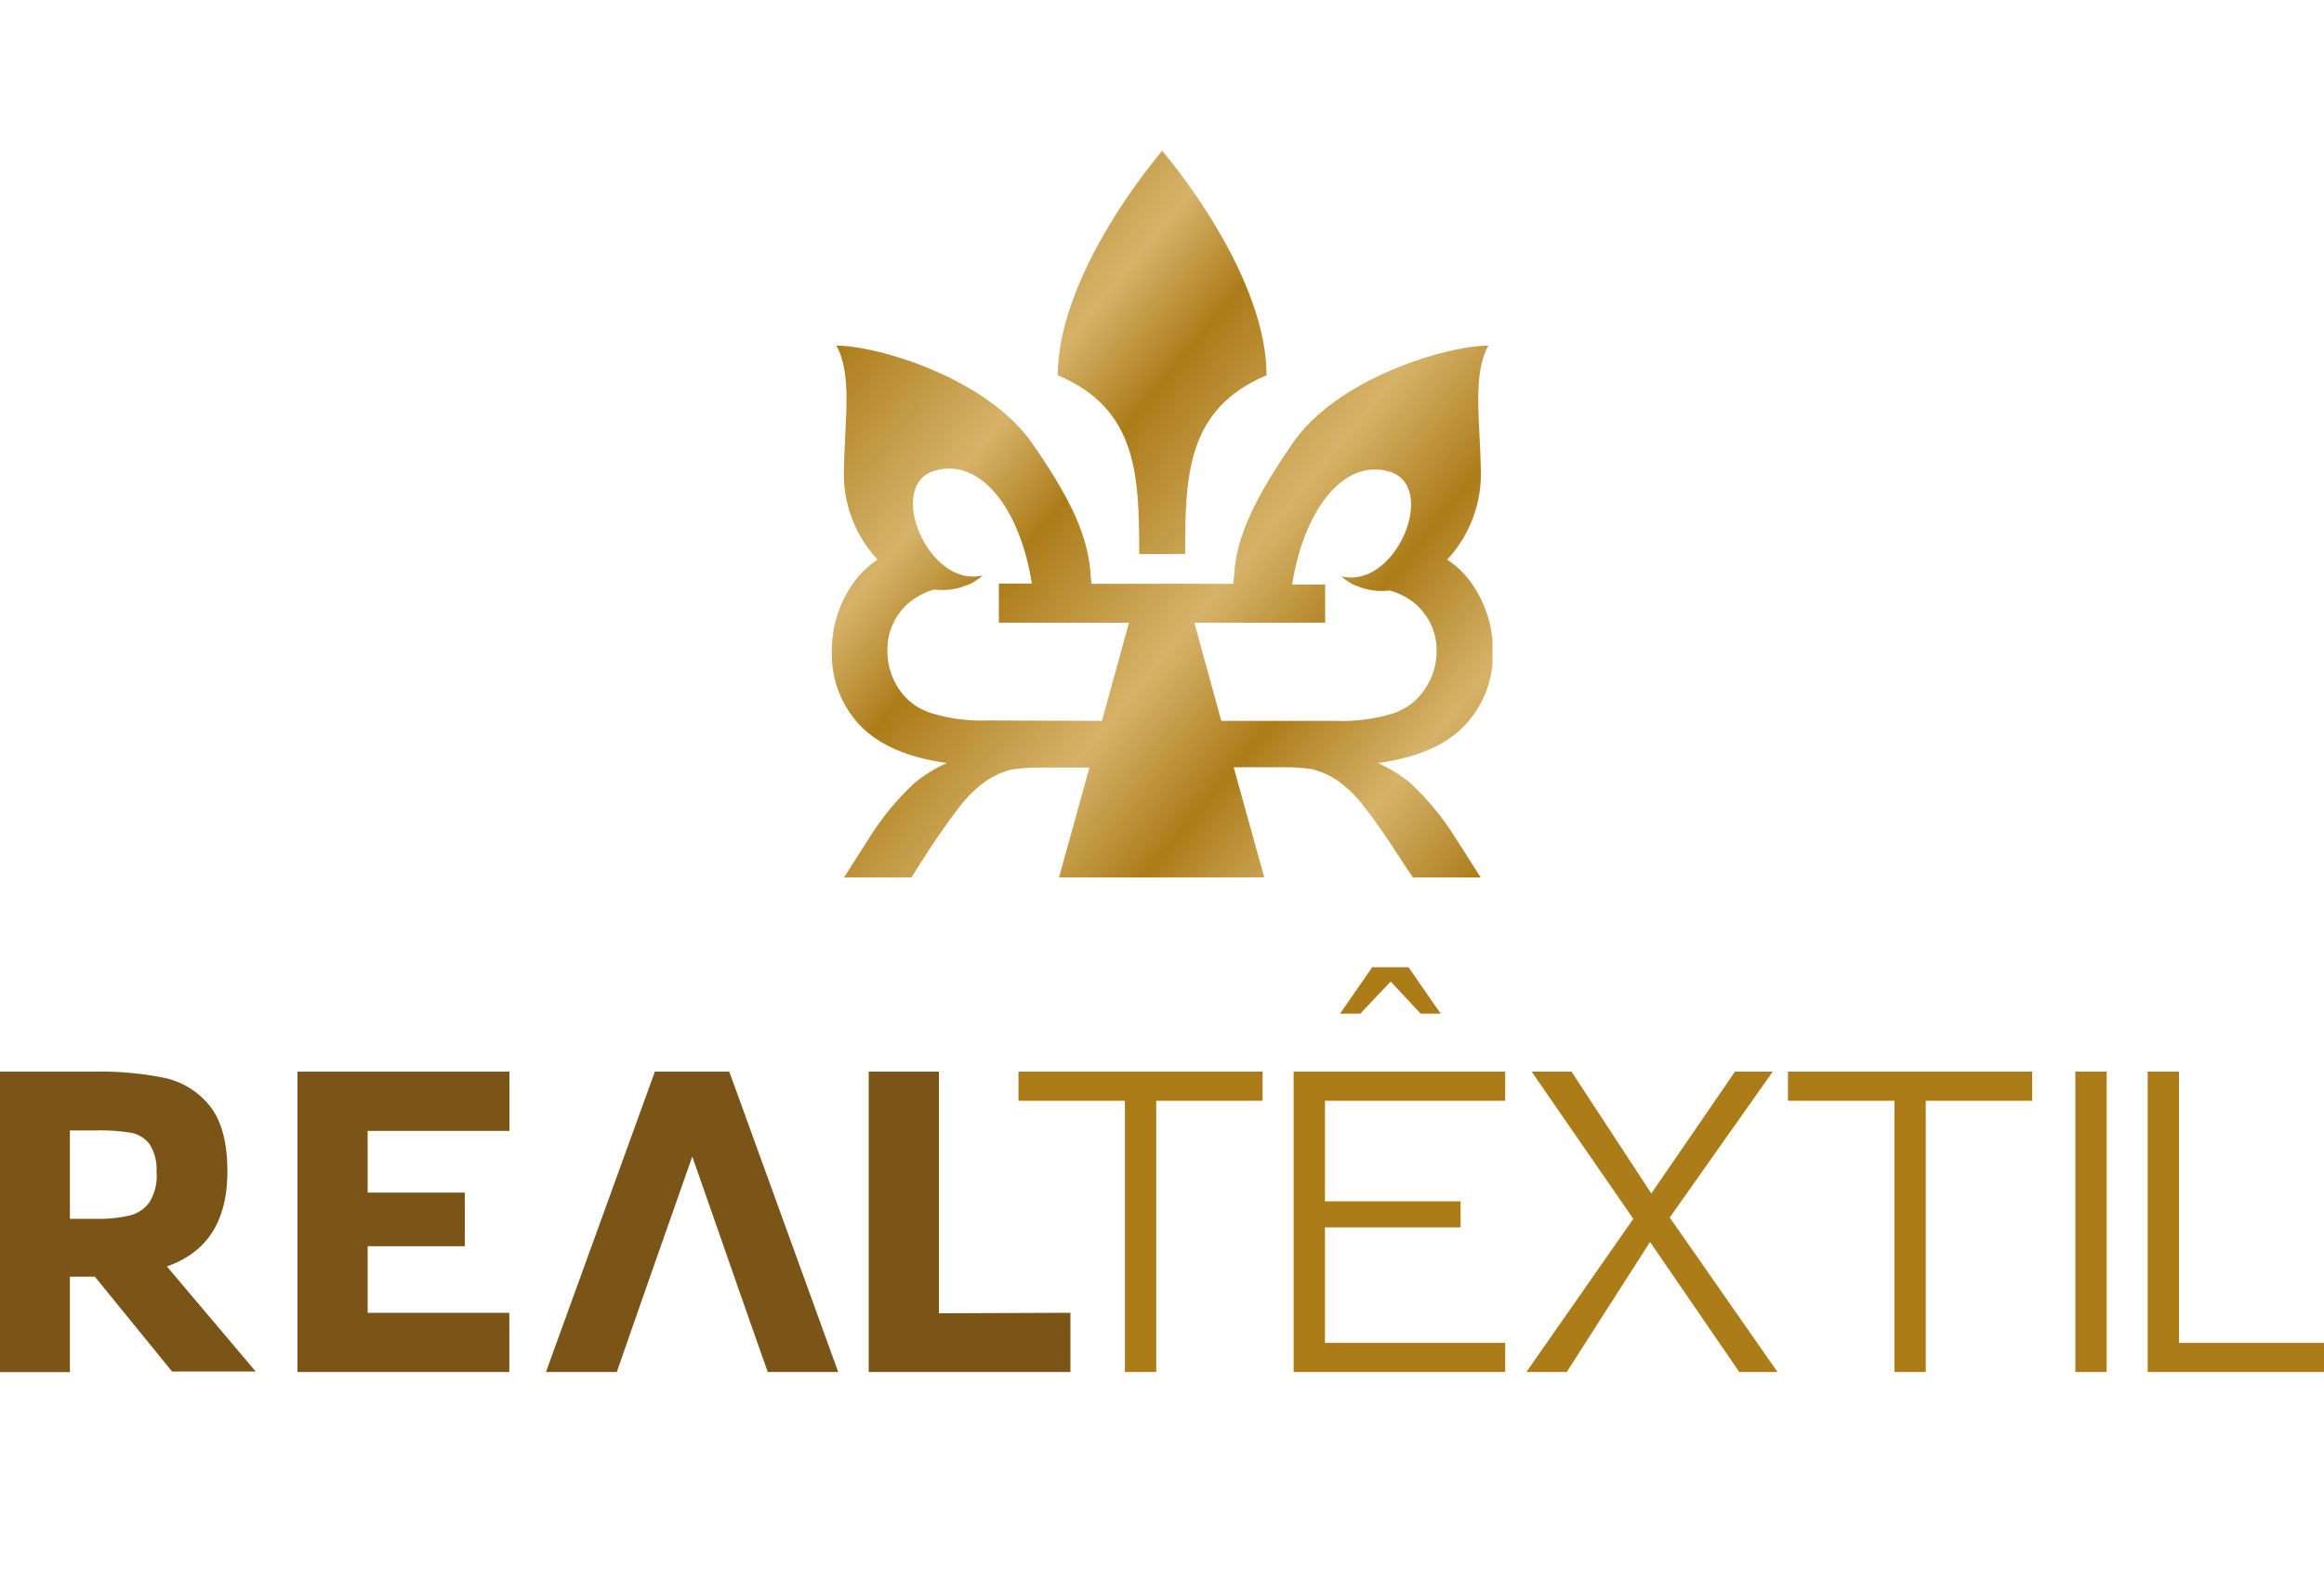
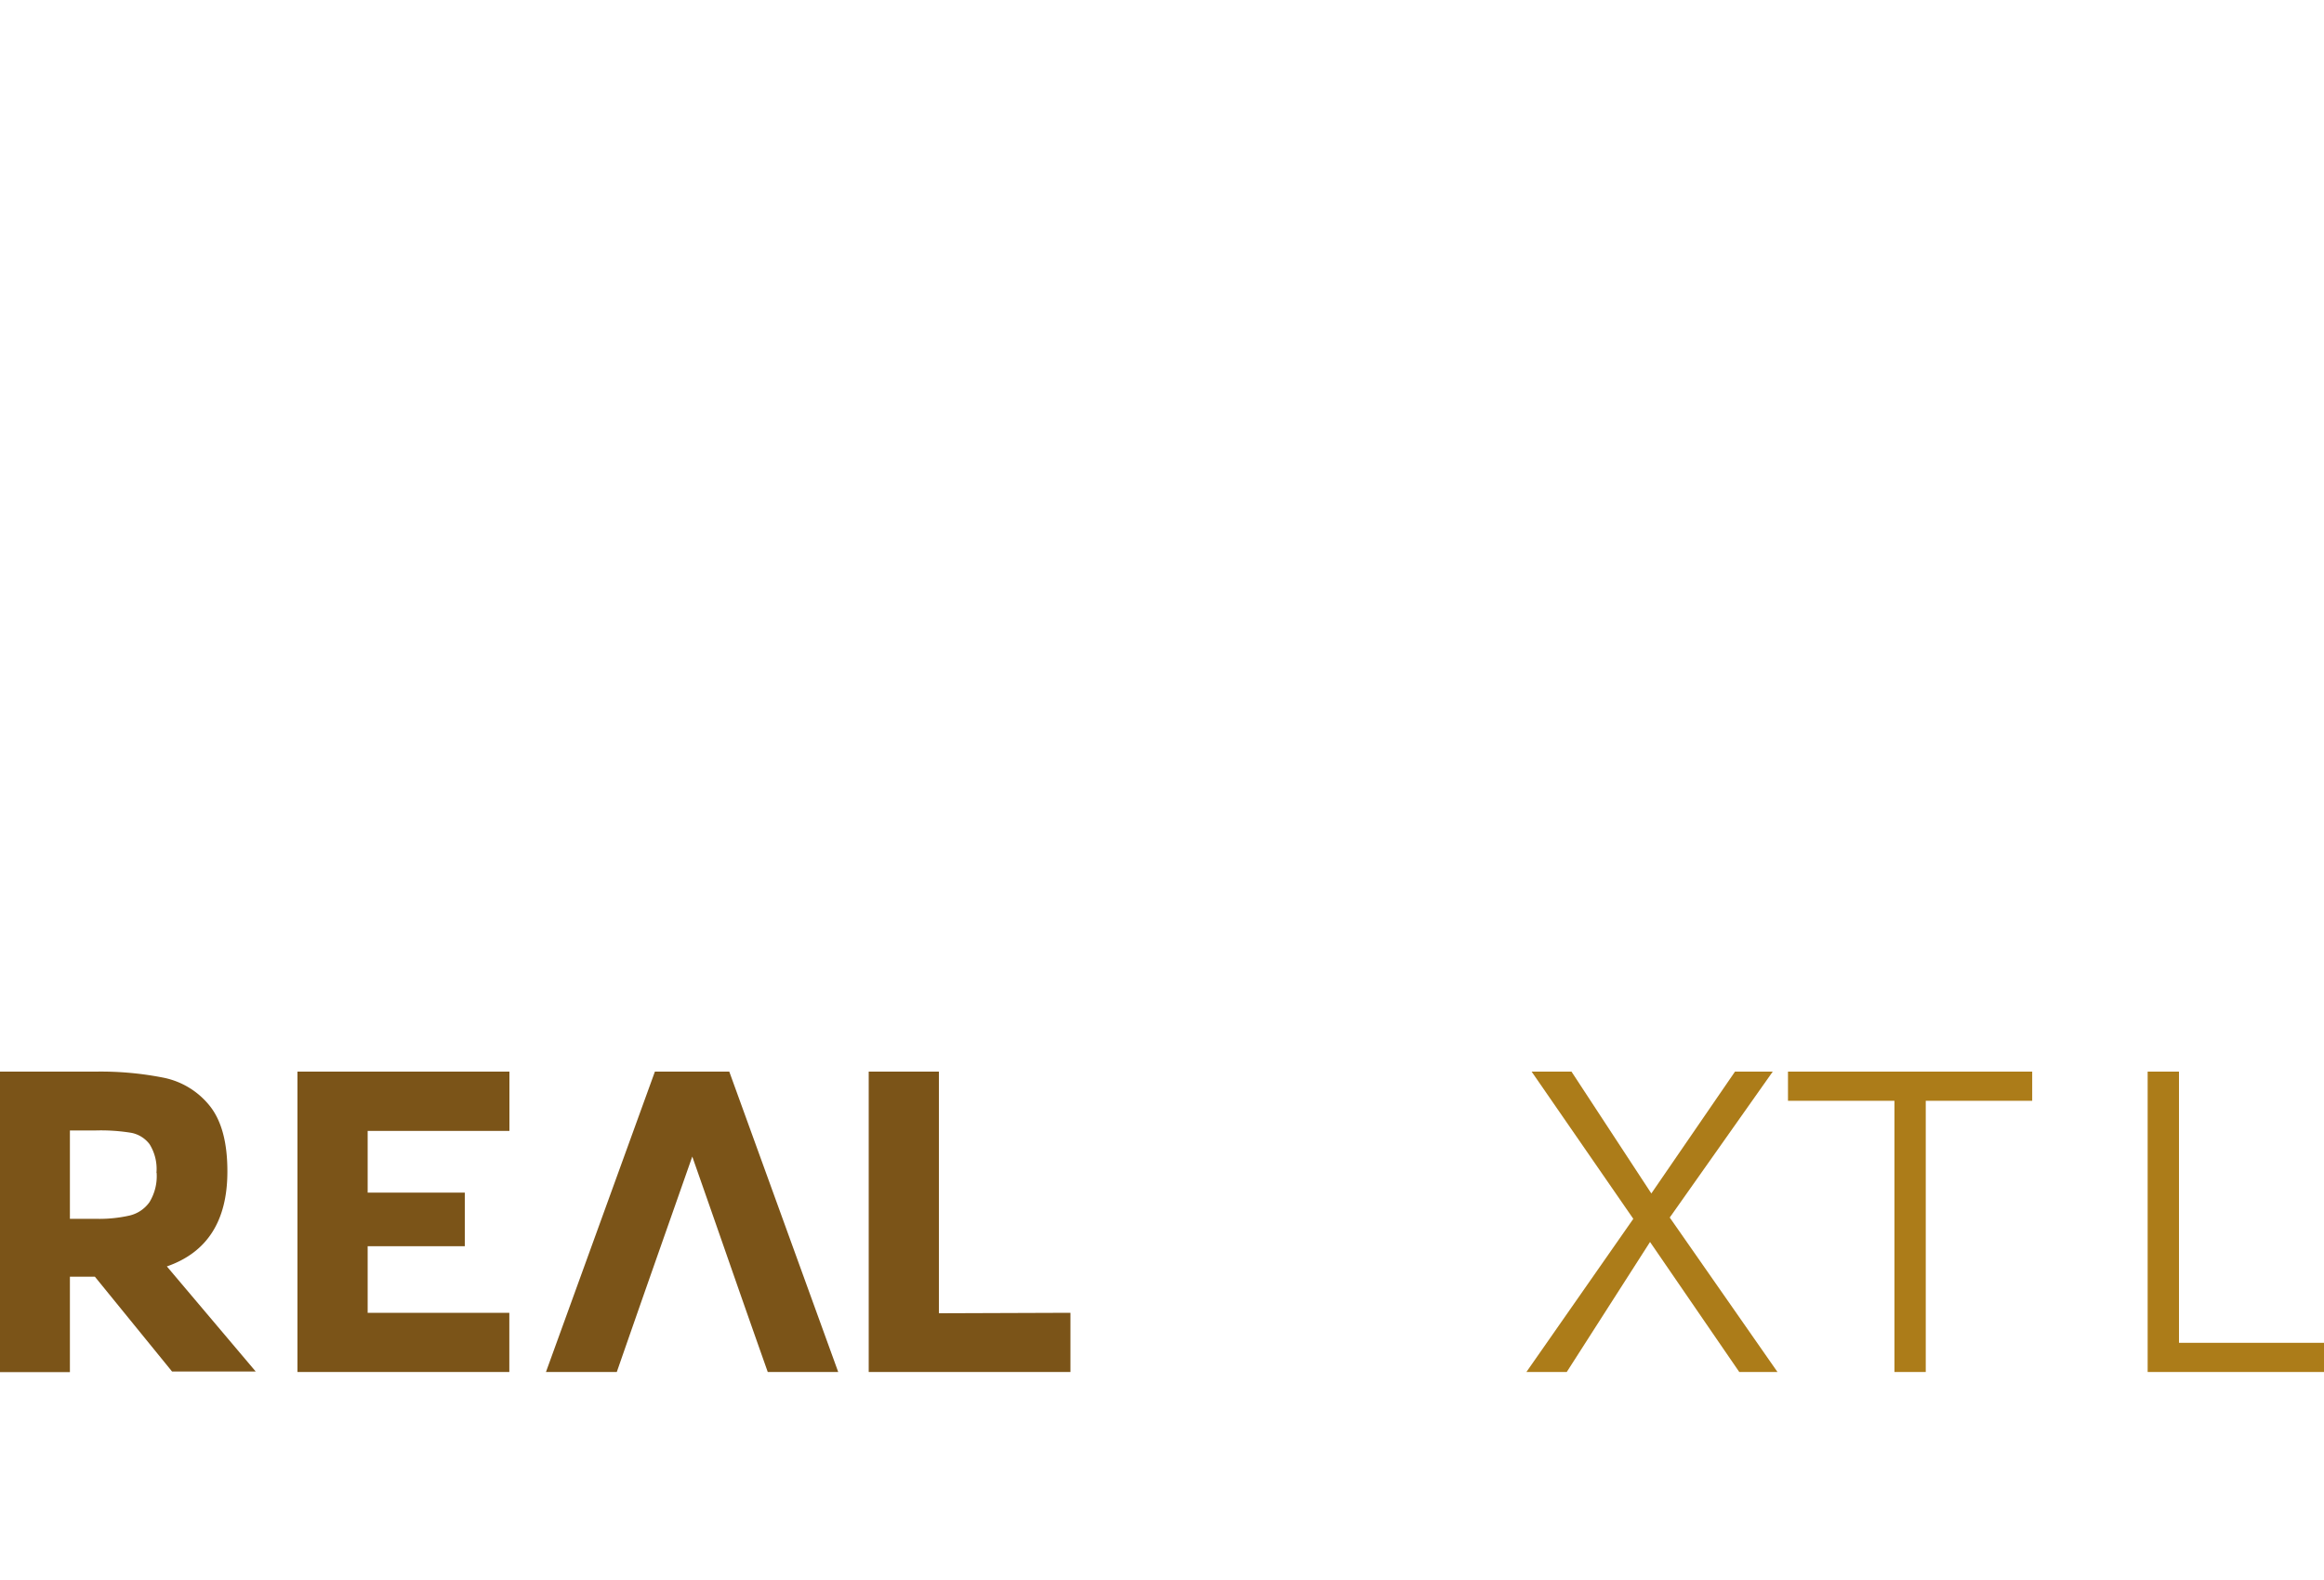
<svg xmlns="http://www.w3.org/2000/svg" id="Camada_1" data-name="Camada 1" viewBox="0 0 250 170">
  <defs>
    <style>.cls-1{fill:none;}.cls-2{clip-path:url(#clip-path);}.cls-3{fill:url(#Gradiente_sem_nome_2);}.cls-4{fill:#7b5418;}.cls-5{fill:#ac7c19;}</style>
    <clipPath id="clip-path">
-       <path class="cls-1" d="M128.48,67l2.9,10.56h12.34a18.42,18.42,0,0,0,6.23-.83A6.44,6.44,0,0,0,153.37,74a7.09,7.09,0,0,0,1.17-4A6.56,6.56,0,0,0,152.29,65a7.36,7.36,0,0,0-2.81-1.47,6.75,6.75,0,0,1-3.6-.52h-.14l.08,0a6.38,6.38,0,0,1-1.54-1c5.9,1.47,10.54-9.81,5.1-11.29-5-1.38-9.17,4.39-10.38,12.17h3.55V67H128.49Zm-9.94,10.56L121.45,67h-14V62.79H111c-1.21-7.77-5.34-13.55-10.38-12.17-5.44,1.46-.79,12.74,5.1,11.29a6.33,6.33,0,0,1-1.53,1l.07,0h-.14a6.73,6.73,0,0,1-3.6.52,7.25,7.25,0,0,0-2.8,1.47,6.61,6.61,0,0,0-2.26,5.14,7.18,7.18,0,0,0,1.18,4,6.42,6.42,0,0,0,3.41,2.65,18.45,18.45,0,0,0,6.24.83Zm-4.63,16.89,3.28-11.86h-5.14a19.53,19.53,0,0,0-3.24.21,8.78,8.78,0,0,0-2.66,1.17,13.27,13.27,0,0,0-3,2.93c-1.1,1.4-2.51,3.41-4.2,6.08l-.91,1.44H90.79l2.72-4.27a29.11,29.11,0,0,1,4.82-5.86,14.72,14.72,0,0,1,3.52-2.19q-6.34-.89-9.37-4.09a11.1,11.1,0,0,1-3-7.91,12.51,12.51,0,0,1,1.83-6.63,10,10,0,0,1,3.09-3.26,13.49,13.49,0,0,1-3.62-9.62c.09-5.34.93-10.31-.81-13.4,4.52,0,16.27,3.55,21.06,10.51,4,5.74,6.11,10,6.3,14.33.08.78.06.46.08.78h15.26c0-.33.05-.59.08-.78.19-4.31,2.35-8.59,6.3-14.33,4.79-7,16.54-10.51,21.06-10.51-1.74,3.09-.9,8.06-.81,13.4a13.49,13.49,0,0,1-3.62,9.62,10,10,0,0,1,3.09,3.26,12.51,12.51,0,0,1,1.83,6.63,11.1,11.1,0,0,1-3,7.91c-2,2.15-5.14,3.5-9.37,4.09a14.72,14.72,0,0,1,3.52,2.19,29.11,29.11,0,0,1,4.82,5.86l2.72,4.27h-7.29L151,92.94c-1.69-2.66-3.1-4.68-4.2-6.08a13.27,13.27,0,0,0-3-2.93,8.78,8.78,0,0,0-2.66-1.17,19.53,19.53,0,0,0-3.24-.21h-5.19L136,94.4Zm13.58-34.84c0-8.46.18-15.63,8.76-19.23,0-8.25-6.25-18.19-11.23-24.16-5,6-11.23,15.91-11.23,24.16,8.58,3.61,8.75,10.78,8.76,19.23Z" />
-     </clipPath>
+       </clipPath>
    <linearGradient id="Gradiente_sem_nome_2" x1="164.54" y1="78.04" x2="95.26" y2="135.28" gradientTransform="matrix(1, 0, 0, -1, 0, 166)" gradientUnits="userSpaceOnUse">
      <stop offset="0" stop-color="#ac7c19" />
      <stop offset="0.15" stop-color="#d6b36a" />
      <stop offset="0.31" stop-color="#ac7c19" />
      <stop offset="0.46" stop-color="#d6b36a" />
      <stop offset="0.67" stop-color="#ac7c19" />
      <stop offset="0.79" stop-color="#d6b36a" />
      <stop offset="1" stop-color="#ac7c19" />
    </linearGradient>
  </defs>
  <g class="cls-2">
    <rect class="cls-3" x="89.44" y="16.18" width="71.11" height="78.23" />
  </g>
  <path class="cls-4" d="M115.15,141.25v6.37H93.45V115.3H101v26ZM74.47,124.44c-3.82,10.89-4.54,12.89-8.12,23.18H58.73L70.45,115.3h8l11.72,32.32H82.59C78.9,137.18,78.33,135.44,74.47,124.44Zm-34.92-2.76v6.64H50v5.77H39.55v7.16H54.79v6.37H32V115.3H54.8v6.38ZM16.83,126.2a5.05,5.05,0,0,0-.74-3.09,3.23,3.23,0,0,0-2-1.23,20.33,20.33,0,0,0-3.74-.25H7.52v9.51h2.82a14.85,14.85,0,0,0,3.58-.35,3.66,3.66,0,0,0,2.15-1.43,5.36,5.36,0,0,0,.78-3.16Zm-6.62,11.17H7.52v10.26H0V115.3H10.34a34.67,34.67,0,0,1,7.33.67,8.52,8.52,0,0,1,4.88,3q1.92,2.39,1.91,7.09,0,7.94-6.51,10.2l9.56,11.31h-9Z" />
  <polygon class="cls-5" points="250 144.48 250 147.62 231.03 147.62 231.03 115.3 234.4 115.3 234.4 144.48 250 144.48" />
-   <rect class="cls-5" x="223.25" y="115.3" width="3.37" height="32.32" />
  <polygon class="cls-5" points="218.61 118.44 207.16 118.44 207.16 147.62 203.79 147.62 203.79 118.44 192.34 118.44 192.34 115.3 218.61 115.3 218.61 118.44" />
  <polygon class="cls-5" points="187.1 147.62 177.5 133.63 168.54 147.62 164.2 147.62 175.7 131.14 164.76 115.3 169.05 115.3 177.64 128.41 186.64 115.3 190.7 115.3 179.62 131 191.21 147.62 187.1 147.62" />
-   <path class="cls-5" d="M142.53,118.44v10.81h14.59v2.81H142.53v12.42h19.39v3.14H139.16V115.3h22.76v3.14Zm10.3-9.37-3.23-3.46-3.28,3.46h-2.17l3.46-5h3.91l3.46,5Z" />
-   <polygon class="cls-5" points="135.82 118.44 124.38 118.44 124.38 147.62 121.01 147.62 121.01 118.44 109.56 118.44 109.56 115.3 135.82 115.3 135.82 118.44" />
</svg>